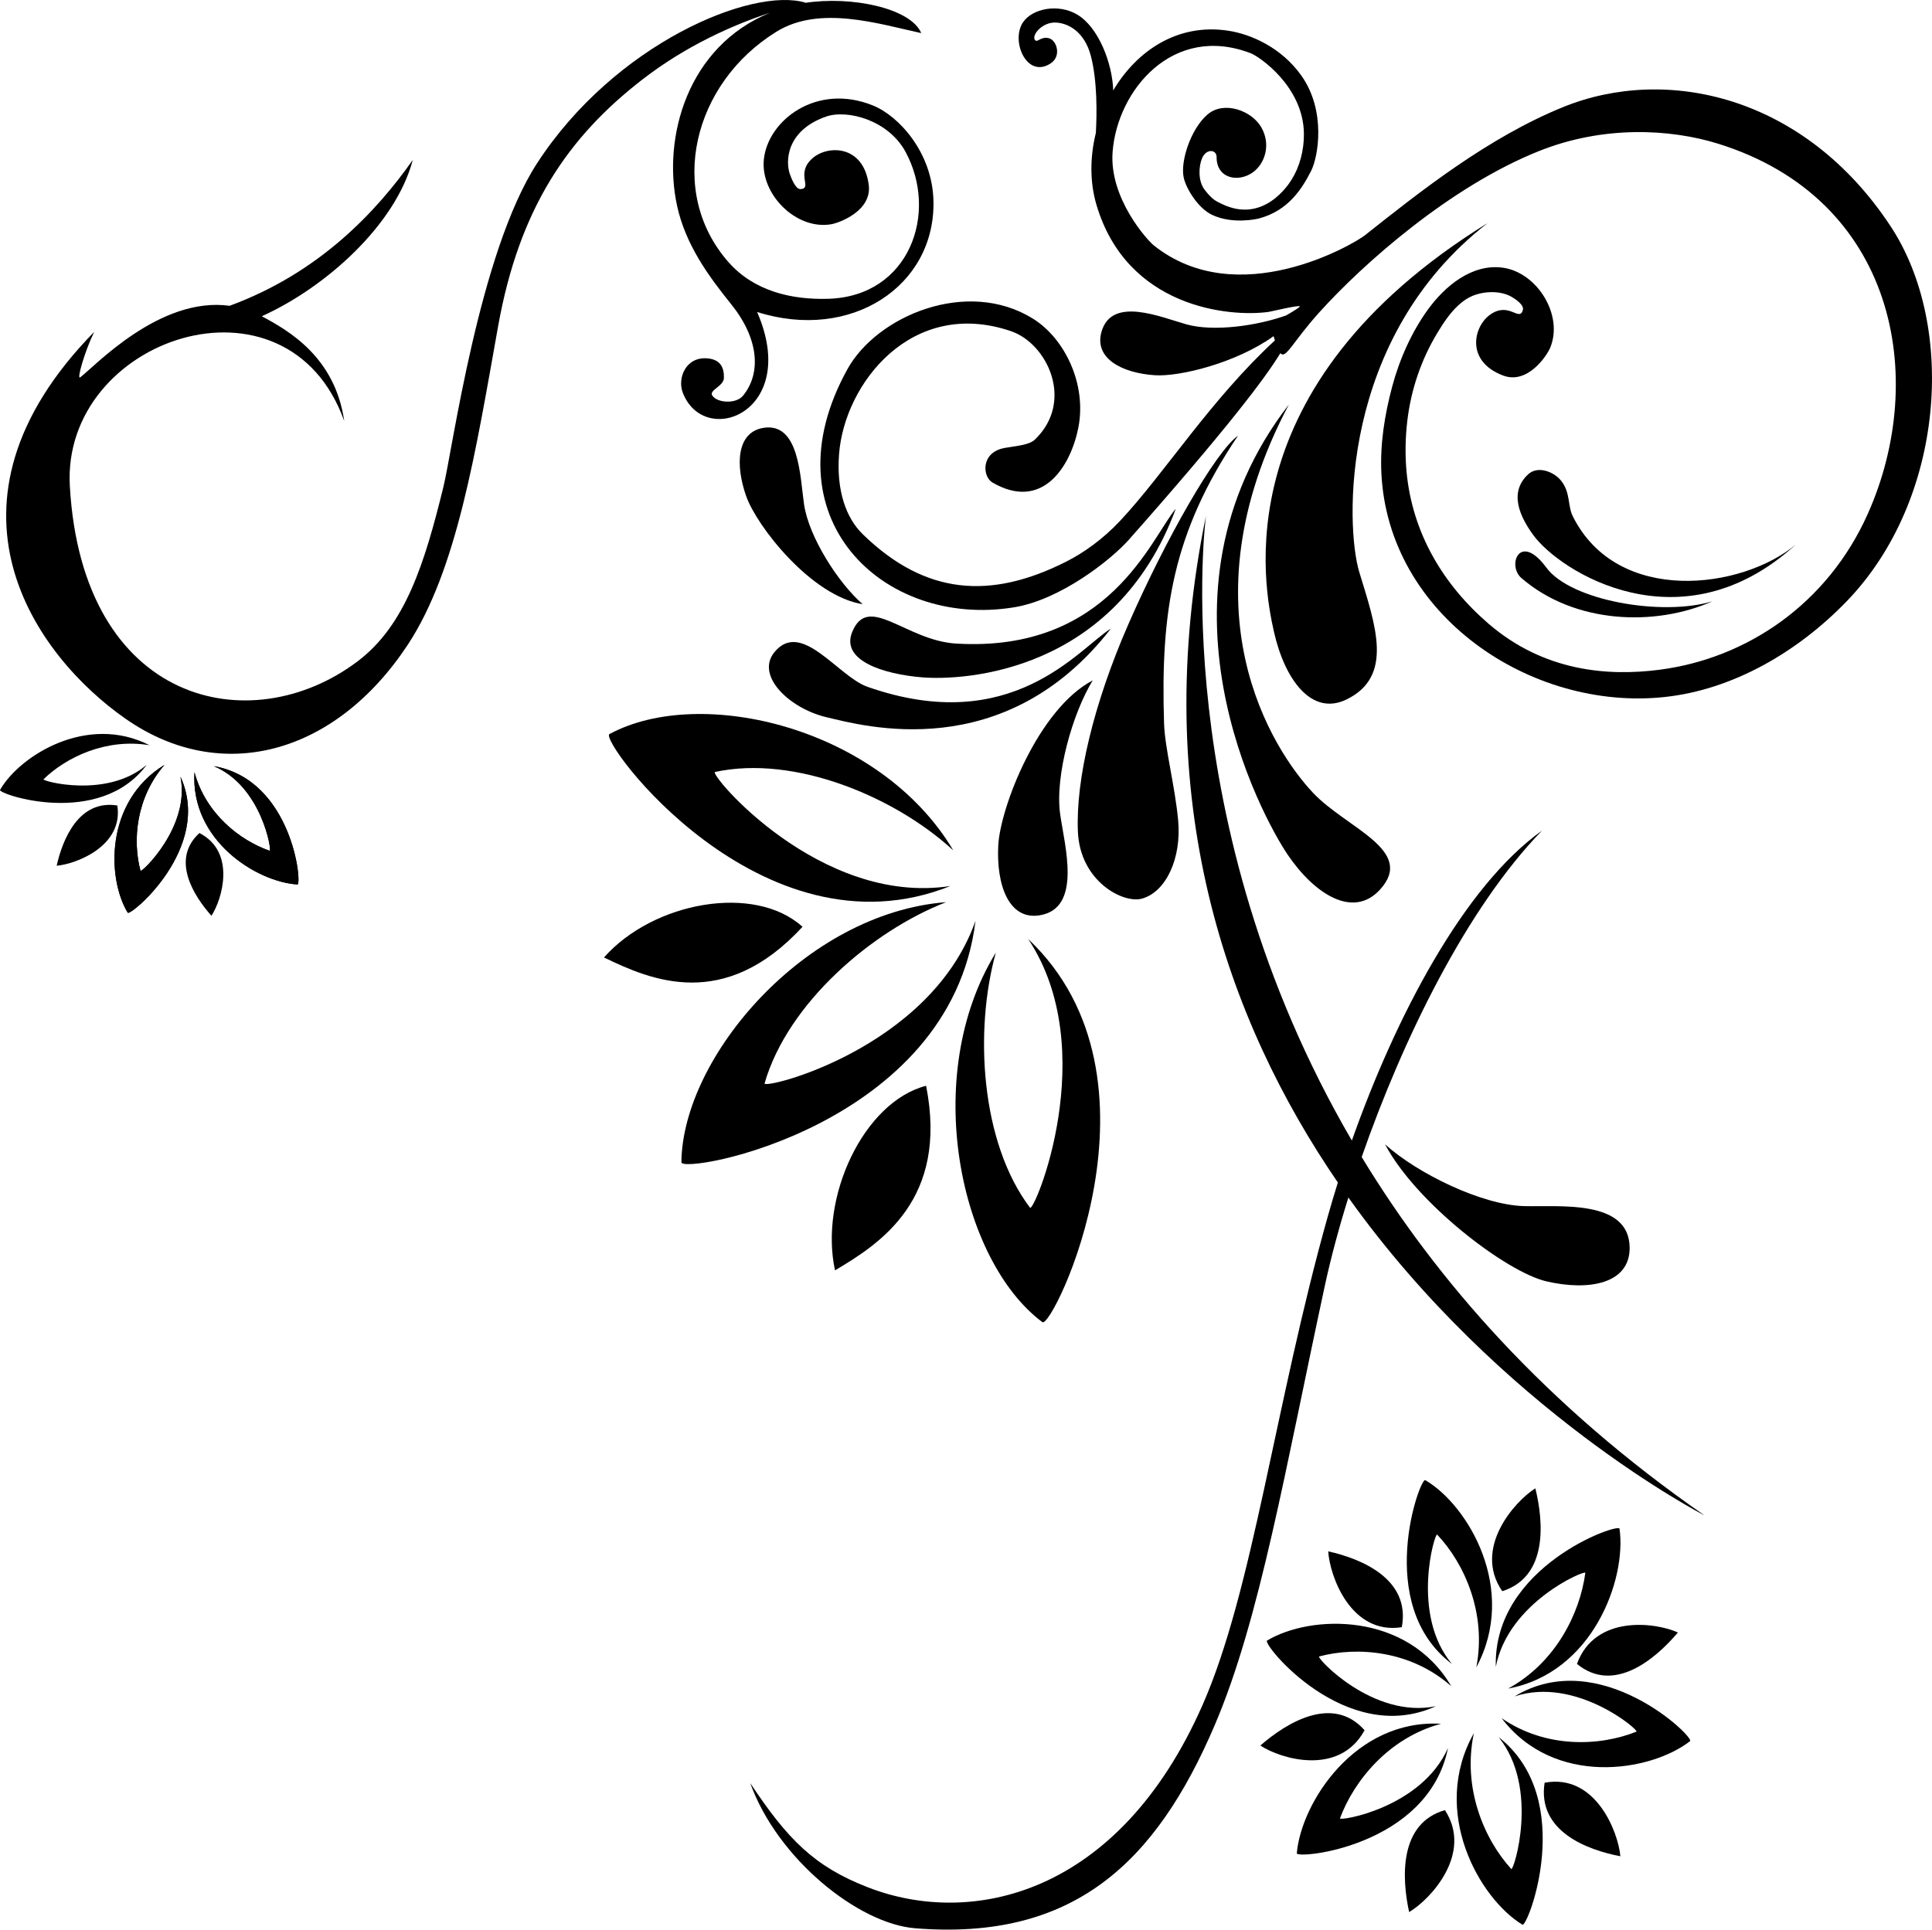
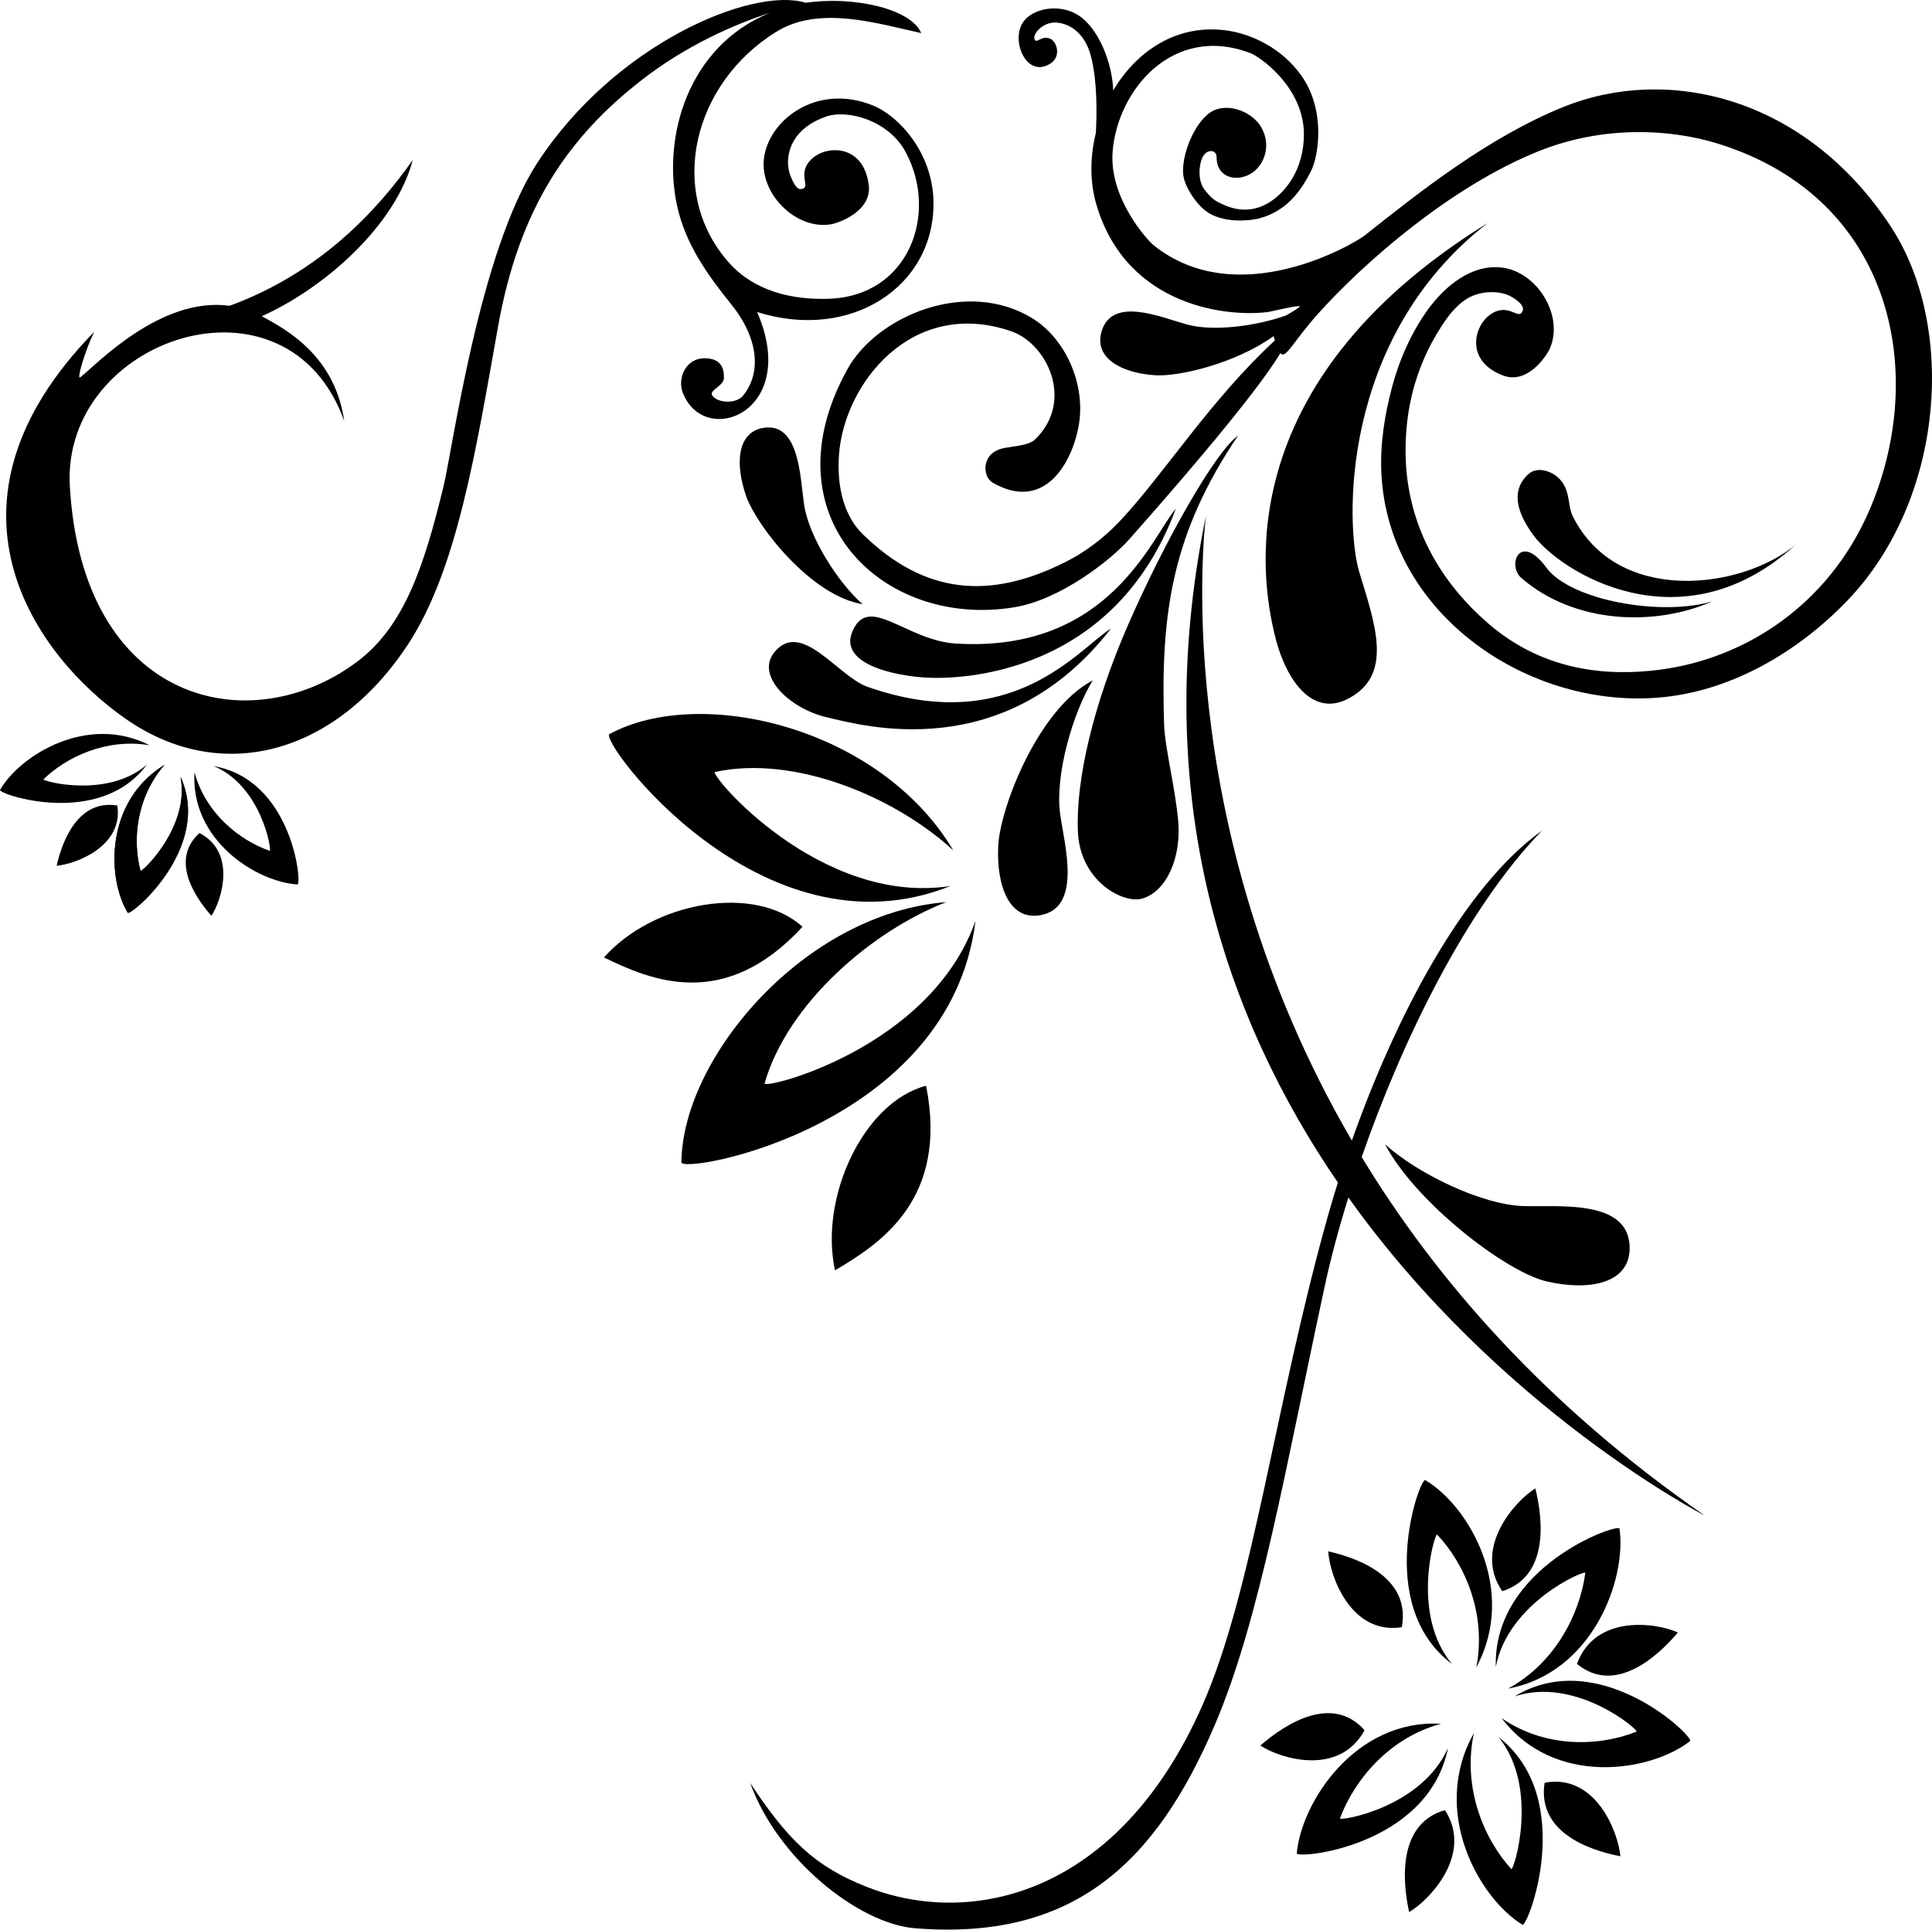
<svg xmlns="http://www.w3.org/2000/svg" version="1.1" id="Vrstva_1" x="0px" y="0px" width="905.828px" height="904.93px" viewBox="-179.91 -15.893 905.828 904.93" enable-background="new -179.91 -15.893 905.828 904.93" xml:space="preserve">
  <g>
    <path stroke="#231F20" stroke-width="0.01" stroke-miterlimit="10" d="M332.432,303.178c-9.456,15.347-17.821,44.795-15.279,62.755   c2.123,14.98,10.354,44.043-9.496,47.402c-14.618,2.475-20.496-14.302-19.526-32.788   C289.07,362.815,306.81,316.623,332.432,303.178z" />
    <path stroke="#231F20" stroke-width="0.01" stroke-miterlimit="10" d="M400.546,188.413   c-30.66,45.484-36.358,82.442-34.677,135.037c0.366,11.481,5.105,29.223,6.603,45.34c1.644,17.698-5.587,33.495-16.896,36.727   c-8.814,2.524-29.081-8.064-30.104-31.325c-1.068-24.424,7.322-59.997,23.658-97.333   C366.451,237.253,389.965,195.942,400.546,188.413z" />
    <path stroke="#231F20" stroke-width="0.01" stroke-miterlimit="10" d="M254.297,493.3c10.533,53.279-21.418,73.98-42.705,86.547   C204.138,545.722,224.963,500.89,254.297,493.3z" />
-     <path stroke="#231F20" stroke-width="0.01" stroke-miterlimit="10" d="M302.14,424.444c69.307,65.458,11.158,183.59,6.668,179.696   c-38.596-28.779-57.398-115.316-21.814-173.282c-10.16,36.528-7.168,88.959,16.021,119.616   C304.945,553.021,336.849,476.616,302.14,424.444z" />
    <path stroke="#231F20" stroke-width="0.01" stroke-miterlimit="10" d="M277.461,415.945   c-11.807,96.837-138.385,119.238-137.895,113.177c0.525-49.326,57.971-116.803,124.131-121.937   c-34.646,13.433-74.275,47.333-85.131,84.978C177.662,495.29,256.254,476.054,277.461,415.945z" />
    <path stroke="#231F20" stroke-width="0.01" stroke-miterlimit="10" d="M196.351,418.74c-36.768,39.921-71.145,25.019-93.078,14.381   C126.429,406.948,173.914,398.413,196.351,418.74z" />
    <path stroke="#231F20" stroke-width="0.01" stroke-miterlimit="10" d="M265.713,399.613   c-88.84,35.573-165.316-68.807-159.863-71.26c42.773-23.113,126.902-3.146,161.199,54.559   c-27.229-25.08-74.353-44.903-111.723-36.771C152.226,346.815,204.299,409.075,265.713,399.613z" />
    <path stroke="#231F20" stroke-width="0.01" stroke-miterlimit="10" d="M340.949,278.889   c-14.928,9.197-46.218,51.157-114.117,27.317c-13.91-4.888-30.971-31.716-43.63-16.28c-9.065,11.047,7.047,26.493,24.556,30.574   C224.554,324.42,290.898,343.365,340.949,278.889z" />
    <path stroke="#231F20" stroke-width="0.01" stroke-miterlimit="10" d="M371.367,222.693c-11.5,13.438-31.113,67.576-103.02,63.227   c-23.666-1.438-41.279-23.95-48.736-5.328c-5.342,13.331,14.736,19.656,32.666,21.152   C272.097,303.399,342.913,299.589,371.367,222.693z" />
    <path stroke="#231F20" stroke-width="0.01" stroke-miterlimit="10" d="M224.558,267.448c-11.365-9.85-25.24-31.47-27.479-46.779   c-1.871-12.769-2.152-38.691-19.102-35.903c-12.479,2.057-13.234,17.336-8.01,32.096   C174.988,231.022,200.502,263.65,224.558,267.448z" />
    <path stroke="#231F20" stroke-width="0.01" stroke-miterlimit="10" d="M469.494,520.771c14.9,13.494,45.242,28.432,65.113,28.959   c16.576,0.439,49.471-3.316,49.551,19.588c0.059,16.855-19.131,20.297-38.941,15.717   C526.211,580.648,483.909,548.132,469.494,520.771z" />
-     <path stroke="#231F20" stroke-width="0.01" stroke-miterlimit="10" d="M424.371,173.839   c-50.736,95.894-7.486,162.161,11.416,182.152c15.691,16.597,48.301,26.84,31.254,45.389   c-12.549,13.651-30.611,2.091-43.184-16.405C411.793,367.232,355.191,263.459,424.371,173.839z" />
    <path stroke="#231F20" stroke-width="0.01" stroke-miterlimit="10" d="M517.592,88.706   c-69.76,54.125-66.648,142.416-60.206,163.647c7.501,24.717,16.421,48.923-5.999,59.791c-16.508,8-29.029-9.655-33.988-31.716   C412.64,259.266,393.559,165.307,517.592,88.706z" />
    <path stroke="#231F20" stroke-width="0.01" stroke-miterlimit="10" d="M522.72,798.749c37.004,28.961,13.539,89.672,11.154,87.965   c-20.263-12.354-43.354-53.109-22.756-89.797c-5.445,25.689,4.789,49.711,17.551,63.697   C529.735,861.779,542.099,822.781,522.72,798.749z" />
    <path stroke="#231F20" stroke-width="0.01" stroke-miterlimit="10" d="M530.219,779.654c39.888-24.229,84.68,19.365,82.25,21   c-18.744,14.52-63.744,21.551-88.352-10.797c20.682,14.254,45.918,13.264,63.227,6.334   C588.779,795.616,558.966,770.12,530.219,779.654z" />
    <path stroke="#231F20" stroke-width="0.01" stroke-miterlimit="10" d="M521.41,765.796c-1.405-47.236,57.803-67.705,58.004-64.766   c3.36,23.643-12.491,67.578-52.229,74.963c22.305-12.145,33.723-35.432,36.188-54.279   C563.578,720.154,527.205,735.406,521.41,765.796z" />
    <path stroke="#231F20" stroke-width="0.01" stroke-miterlimit="10" d="M500.832,764.439   c-36.875-27.764-14.863-87.826-12.496-86.195c20.133,11.762,43.537,51.363,23.932,87.777c4.906-25.326-5.572-48.738-18.363-62.242   C492.84,702.65,481.36,741.181,500.832,764.439z" />
-     <path stroke="#231F20" stroke-width="0.01" stroke-miterlimit="10" d="M493.295,784.267   c-42.314,19.305-81.726-29.482-79.135-30.789c20.244-12.205,65.652-13.775,86.346,21.385   c-18.868-16.682-43.997-18.734-61.941-13.928C437.067,761.335,463.715,790.288,493.295,784.267z" />
    <path stroke="#231F20" stroke-width="0.01" stroke-miterlimit="10" d="M498.998,803.841c-9.342,46.438-71.365,52.273-70.896,49.357   c2.113-23.879,27.424-62.984,67.609-60.695c-24.365,6.529-40.711,26.523-47.371,44.336   C447.783,838.314,486.482,832.118,498.998,803.841z" />
    <path stroke="#231F20" stroke-width="0.01" stroke-miterlimit="10" d="M497.56,832.997c13.287,20.457-6.91,41.98-16.791,47.807   C477.304,864.96,475.909,839.183,497.56,832.997z" />
    <path stroke="#231F20" stroke-width="0.01" stroke-miterlimit="10" d="M544.289,820.144c23.789-4.451,34.477,22.926,35.528,34.484   C564.26,851.677,540.726,842.898,544.289,820.144z" />
    <path stroke="#231F20" stroke-width="0.01" stroke-miterlimit="10" d="M559.455,764.419c8.482-23.313,37.051-19.441,47.338-14.729   C596.297,762.077,576.789,778.695,559.455,764.419z" />
    <path stroke="#231F20" stroke-width="0.01" stroke-miterlimit="10" d="M524.433,730.322c-13.834-20.072,5.785-42.139,15.512-48.236   C543.83,697.812,545.91,723.534,524.433,730.322z" />
    <path stroke="#231F20" stroke-width="0.01" stroke-miterlimit="10" d="M477.332,747.204c-23.889,3.727-33.788-23.975-34.499-35.566   C458.281,715.072,481.551,724.562,477.332,747.204z" />
    <path stroke="#231F20" stroke-width="0.01" stroke-miterlimit="10" d="M459.873,795.521c-11.826,21.762-39.421,13.457-48.858,7.174   C423.193,792.075,444.906,778.661,459.873,795.521z" />
    <path stroke="#231F20" stroke-width="0.01" stroke-miterlimit="10" d="M503.8,127.321c-4.019,3.693-7.155,8.514-9.896,13.066   c-7.572,12.576-12.299,26.627-14.008,41.208c-0.912,7.787-1.072,15.923-0.34,23.738c2.709,28.888,17.262,53.034,38.457,71.287   c25.967,22.365,55.873,24.76,80.367,21.546c40.494-5.313,78.51-30.62,97.479-73.186c28.424-63.757,13.018-147.627-70.293-173.504   c-22.31-6.932-53.65-8.661-84.024,3.519c-41.63,16.683-82.263,52.733-102.81,75.505c-12.786,14.18-15.75,22.205-18.336,19.23   c-7.098,11.777-26,36.607-70.961,87.404c-8.468,9.566-32.098,28.21-53.869,31.777c-61.594,10.09-116.455-42.578-78.14-111.695   c13.879-25.037,56.1-42.785,86.876-23.726c15.091,9.349,25.326,30.835,21.398,51.046c-3.463,17.834-16.609,39.639-40.316,25.838   c-4.666-2.715-5.583-14.052,5.611-16.169c4.73-0.896,11.506-1.263,14.279-3.919c18.717-17.939,5.885-45.068-11.168-50.871   c-46.555-15.854-78.097,24.557-80.616,57.646c-1.299,17.047,3.237,29.897,11.081,37.55c29.22,28.493,59.806,30.909,95.486,12.848   c8.266-4.189,17.135-10.516,25.141-19.035c20.836-22.199,42.122-56.441,72.637-84.68c-0.193-0.601-0.406-1.303-0.616-1.991   c-17.701,12.706-44.247,19.087-55.665,18.326c-15.326-1.019-28.55-7.837-25.038-20.324c4.772-16.963,27.882-6.854,40.003-3.497   c12.426,3.448,32.547,0.779,46.627-4.241c3.301-1.942,6.447-3.801,6.342-4.248c-0.162-0.738-13.844,2.497-14.524,2.596   c-18.225,2.573-66.603-1.767-80.857-50.419c-3.097-10.582-2.982-22.297-0.221-33.489c0.505-8.926,0.727-24.467-2.366-36.204   c-2.814-10.656-9.807-15.095-16.117-15.563c-6.594-0.496-11.91,6.042-10.008,8.243c1.133,1.305,2.771-1.952,6.551-0.88   c3.631,1.025,5.965,8.4,0.695,11.82c-11.183,7.257-18.758-10.558-12.938-19.269c4.368-6.535,16.591-8.957,25.494-3.632   c9.9,5.928,16.383,22.599,16.838,35.524c11.039-18.601,30.252-31.646,53.99-27.977c10.598,1.641,24.793,7.806,34.189,21.011   c11.707,16.446,7.973,38.143,4.568,44.776c-4.094,7.966-10.468,18.601-24.506,22.27c-0.783,0.204-12.304,2.869-21.936-1.729   c-6.586-3.146-12.188-12.371-13.275-17.496c-1.629-7.664,3.342-22.796,11.14-29.518c7.744-6.686,20.773-1.819,25.231,5.946   c4.771,8.323,1.547,17.2-3.896,21.122c-6.876,4.955-17.104,2.979-17.039-7.136c0.022-3.546-4.78-4.143-6.793,0.496   c-1.519,3.487-2.14,10.561,1.204,14.867c3.587,4.639,5.26,5.284,8.079,6.646c19.702,9.515,31.53-9.609,32.64-11.377   c3.734-5.916,5.891-13.654,5.802-21.632c-0.255-22.206-21.048-36.189-24.88-37.666c-36.447-14.049-62.586,17.233-64.811,46.191   c-1.681,21.817,16.396,41.565,19.203,43.816c39.529,31.636,93.963-0.594,99.07-4.646c25.627-20.314,57.703-45.853,93.056-60.182   c48.436-19.631,113.054-5.318,153.403,55.882c31.158,47.258,25.207,128.438-20.408,175.778   c-22.943,23.814-53.41,41.621-85.535,45.05c-62.713,6.694-129.682-38.343-132.784-105.143c-0.638-13.691,1.568-27.309,5.093-40.511   c3.357-12.573,9.068-25.504,16.744-36.074c7.938-10.933,20.547-21.512,34.938-19.641c16.186,2.108,28.822,22.294,22.339,37.663   c-1.551,3.675-10.556,17.276-22.042,12.934c-17.624-6.646-13.941-22.809-6.215-28.441c8.968-6.531,13.794,3.46,15.49-2.237   c0.718-2.41-3.614-5.27-5.325-6.248c-5.794-3.315-14.843-2.645-20.475,0.661C506.679,124.904,505.185,126.046,503.8,127.321z" />
    <path stroke="#231F20" stroke-width="0.01" stroke-miterlimit="10" d="M-111.106,342.756   c-22.225,29.983-70.084,13.688-68.773,11.767c9.43-16.307,41.064-35.794,70.076-20.928c-20.199-3.379-38.895,5.477-49.698,15.954   C-160.397,350.417-129.686,358.761-111.106,342.756z" />
    <path stroke="#231F20" stroke-width="0.01" stroke-miterlimit="10" d="M-95.298,348.342c15.303,33.336-23.699,65.794-24.738,63.757   c-9.681-15.887-10.831-52.069,17.255-69.3c-13.352,15.387-15.048,35.472-11.25,49.686   C-113.722,393.661-90.567,371.812-95.298,348.342z" />
    <path stroke="#231F20" stroke-width="0.01" stroke-miterlimit="10" d="M-95.298,348.342c15.303,33.336-23.699,65.794-24.738,63.757   c-9.681-15.887-10.831-52.069,17.255-69.3c-13.352,15.387-15.1,35.487-11.25,49.686   C-113.715,393.657-90.567,371.812-95.298,348.342z" />
-     <path stroke="#231F20" stroke-width="0.01" stroke-miterlimit="10" d="M-79.677,343.392c37.017,6.477,41.532,55.809,39.204,55.494   c-19.039-1.185-50.17-20.552-48.256-52.634c5.16,19.29,21.065,31.903,35.258,36.85C-52.295,383.5-57.151,352.774-79.677,343.392z" />
    <path stroke="#231F20" stroke-width="0.01" stroke-miterlimit="10" d="M-79.677,343.392c37.017,6.477,41.532,55.809,39.204,55.494   c-19.039-1.185-50.17-20.552-48.256-52.634c5.22,19.271,21.065,31.903,35.258,36.85C-52.295,383.5-57.151,352.774-79.677,343.392z" />
    <path stroke="#231F20" stroke-width="0.01" stroke-miterlimit="10" d="M-124.901,361.857c2.921,18.968-19.19,27.433-28.443,28.254   C-150.573,377.713-142.948,358.962-124.901,361.857z" />
    <path stroke="#231F20" stroke-width="0.01" stroke-miterlimit="10" d="M-86.406,374.767c17.334,8.96,10.646,31.146,5.624,38.811   C-89.229,404.086-99.883,387.052-86.406,374.767z" />
    <path stroke="#231F20" stroke-width="0.01" stroke-miterlimit="10" d="M619.256,694.779   c-74.471-51.635-125.633-110.215-160.729-168.049c19.275-55.41,49.422-117.002,84.563-153.108   c-36.771,26.238-68.653,87.293-89.171,145.37c-87.567-150.186-68.4-292.983-68.4-292.983   c-27.191,132.725,9.818,236.708,61.84,312.661c-1.652,5.273-3.212,10.494-4.652,15.613   c-24.871,88.332-35.065,175.656-58.902,229.662c-39.327,89.057-108.168,104.107-156.696,85.297   c-25.427-9.852-37.833-22.693-55.276-48.939c12.784,35.576,50.703,65.955,77.307,68.096   c73.854,5.949,112.781-30.293,140.533-95.389c21.149-49.535,33.006-119.908,51.6-206.063c2.713-12.568,6.434-26.543,11.014-41.25   C523.552,645.638,619.256,694.779,619.256,694.779z" />
    <path stroke="#231F20" stroke-width="0.01" stroke-miterlimit="10" d="M178.222,58.908c-1.658,16.236,15.096,33.163,31.543,30.374   c3.932-0.668,19.234-6.316,17.641-18.489c-2.432-18.682-19.01-18.802-26.261-12.571c-8.415,7.233,0.206,14.221-5.731,14.568   c-2.318,0.126-4.235-5.023-4.832-6.577c-2.51-6.501-1.693-20.953,16.777-27.42c9.941-3.479,29.157,1.585,37.26,16.465   c15.617,28.705,1.906,67.744-36.021,68.964c-17.108,0.551-34.903-3.441-47.021-17.256c-28.968-33.037-16.599-83.837,22.562-108.003   c20.158-12.444,47.344-3.832,67.874,0.671c-4.947-11.755-32.782-17.554-54.637-14.153c0.139-0.034,0.291-0.074,0.43-0.107   c-25.123-7.591-89.53,19.25-125.939,75.347c-27.147,41.815-39.583,134.175-43.895,151.77c-8.821,35.937-17.858,64.863-40.19,81.737   c-50.076,37.829-129.114,20.333-134.953-82.181c-3.96-69.521,101.96-105.115,128.649-30.491   c-4.286-29.783-25.731-42.277-38.651-49.135c30.027-13.537,62.783-42.933,70.783-73.291c-16.936,24.11-43.795,52.924-85.814,68.366   c-0.011,0.009-0.032,0.016-0.047,0.021c-32.81-4.53-63.371,28.549-70.041,33.538c-1.811,1.348,2.104-12.18,6.534-21.303   c-79.241,81.048-27.349,152.142,14.812,181.499c44.8,31.194,98.162,16.735,132.119-34.634   c23.232-35.156,31.969-90.922,42.465-149.564c9.908-55.377,32.883-88.697,67.461-115.528c20.896-16.215,43.114-25.88,60.006-31.43   C142.494,5.79,130.587,48.418,137.515,80.51c4.005,18.521,15.017,33.369,25.453,46.344c12.768,15.86,14.248,32.118,5.488,42.824   c-3.359,4.103-12.492,3.373-14.492-0.249c-1.323-2.395,5.419-4.261,5.531-8.031c0.142-4.647-1.412-8.591-7.487-9.209   c-10.382-1.071-14.393,9.283-11.816,16.015c10.085,26.376,55.299,9.243,34.879-37.786c44.017,13.983,83.661-12.164,82.675-52.186   c-0.553-22.49-16.064-39.647-28.338-44.643C203.01,22.848,180.084,40.501,178.222,58.908z" />
    <path stroke="#231F20" stroke-width="0.01" stroke-miterlimit="10" d="M662.035,239.487   c-24.973,20.946-83.572,28.786-104.549-13.291c-2.414-4.826-1.047-11.08-5.393-16.565c-3.518-4.451-11.068-7.169-15.465-3.134   c-9.643,8.847-3.308,20.699,2.227,28.371C551.363,252.2,608.443,288.404,662.035,239.487z" />
    <path stroke="#231F20" stroke-width="0.01" stroke-miterlimit="10" d="M623.039,266.082c-23.676,7.202-66.52-0.283-77.904-15.76   c-12.497-16.981-18.609-1.063-11.705,4.891C558.347,276.717,596.036,278.055,623.039,266.082z" />
  </g>
</svg>